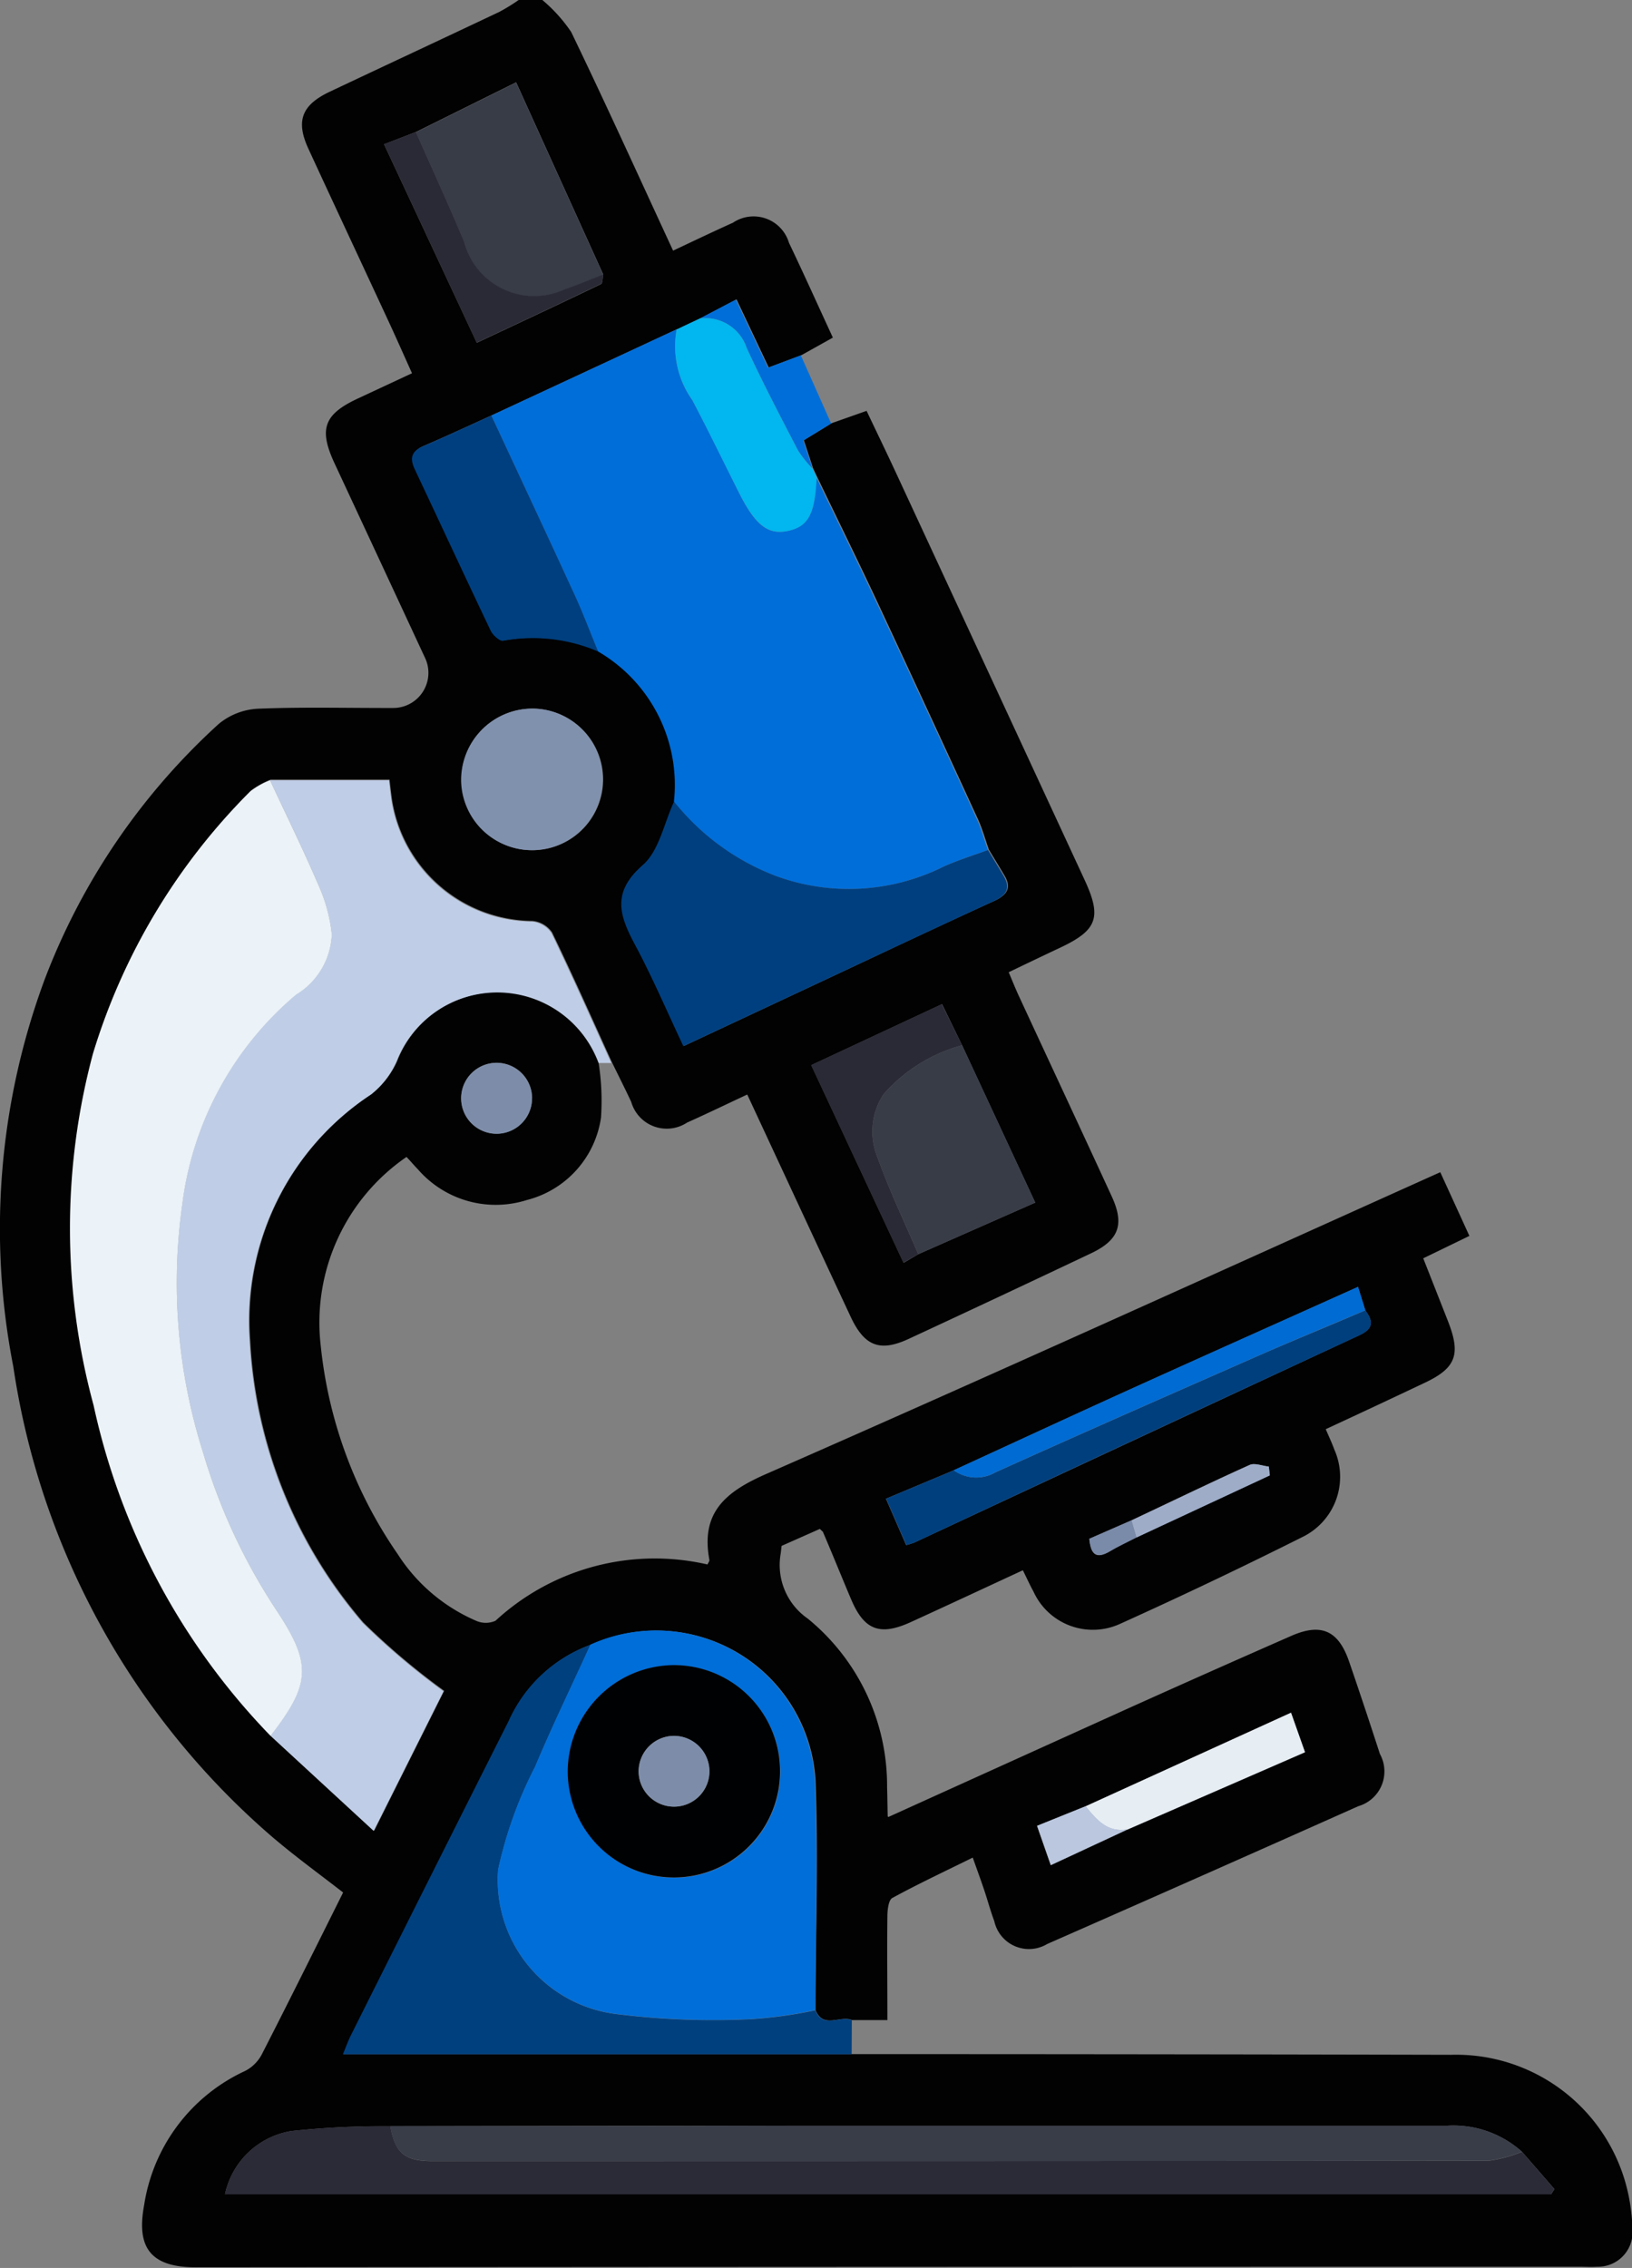
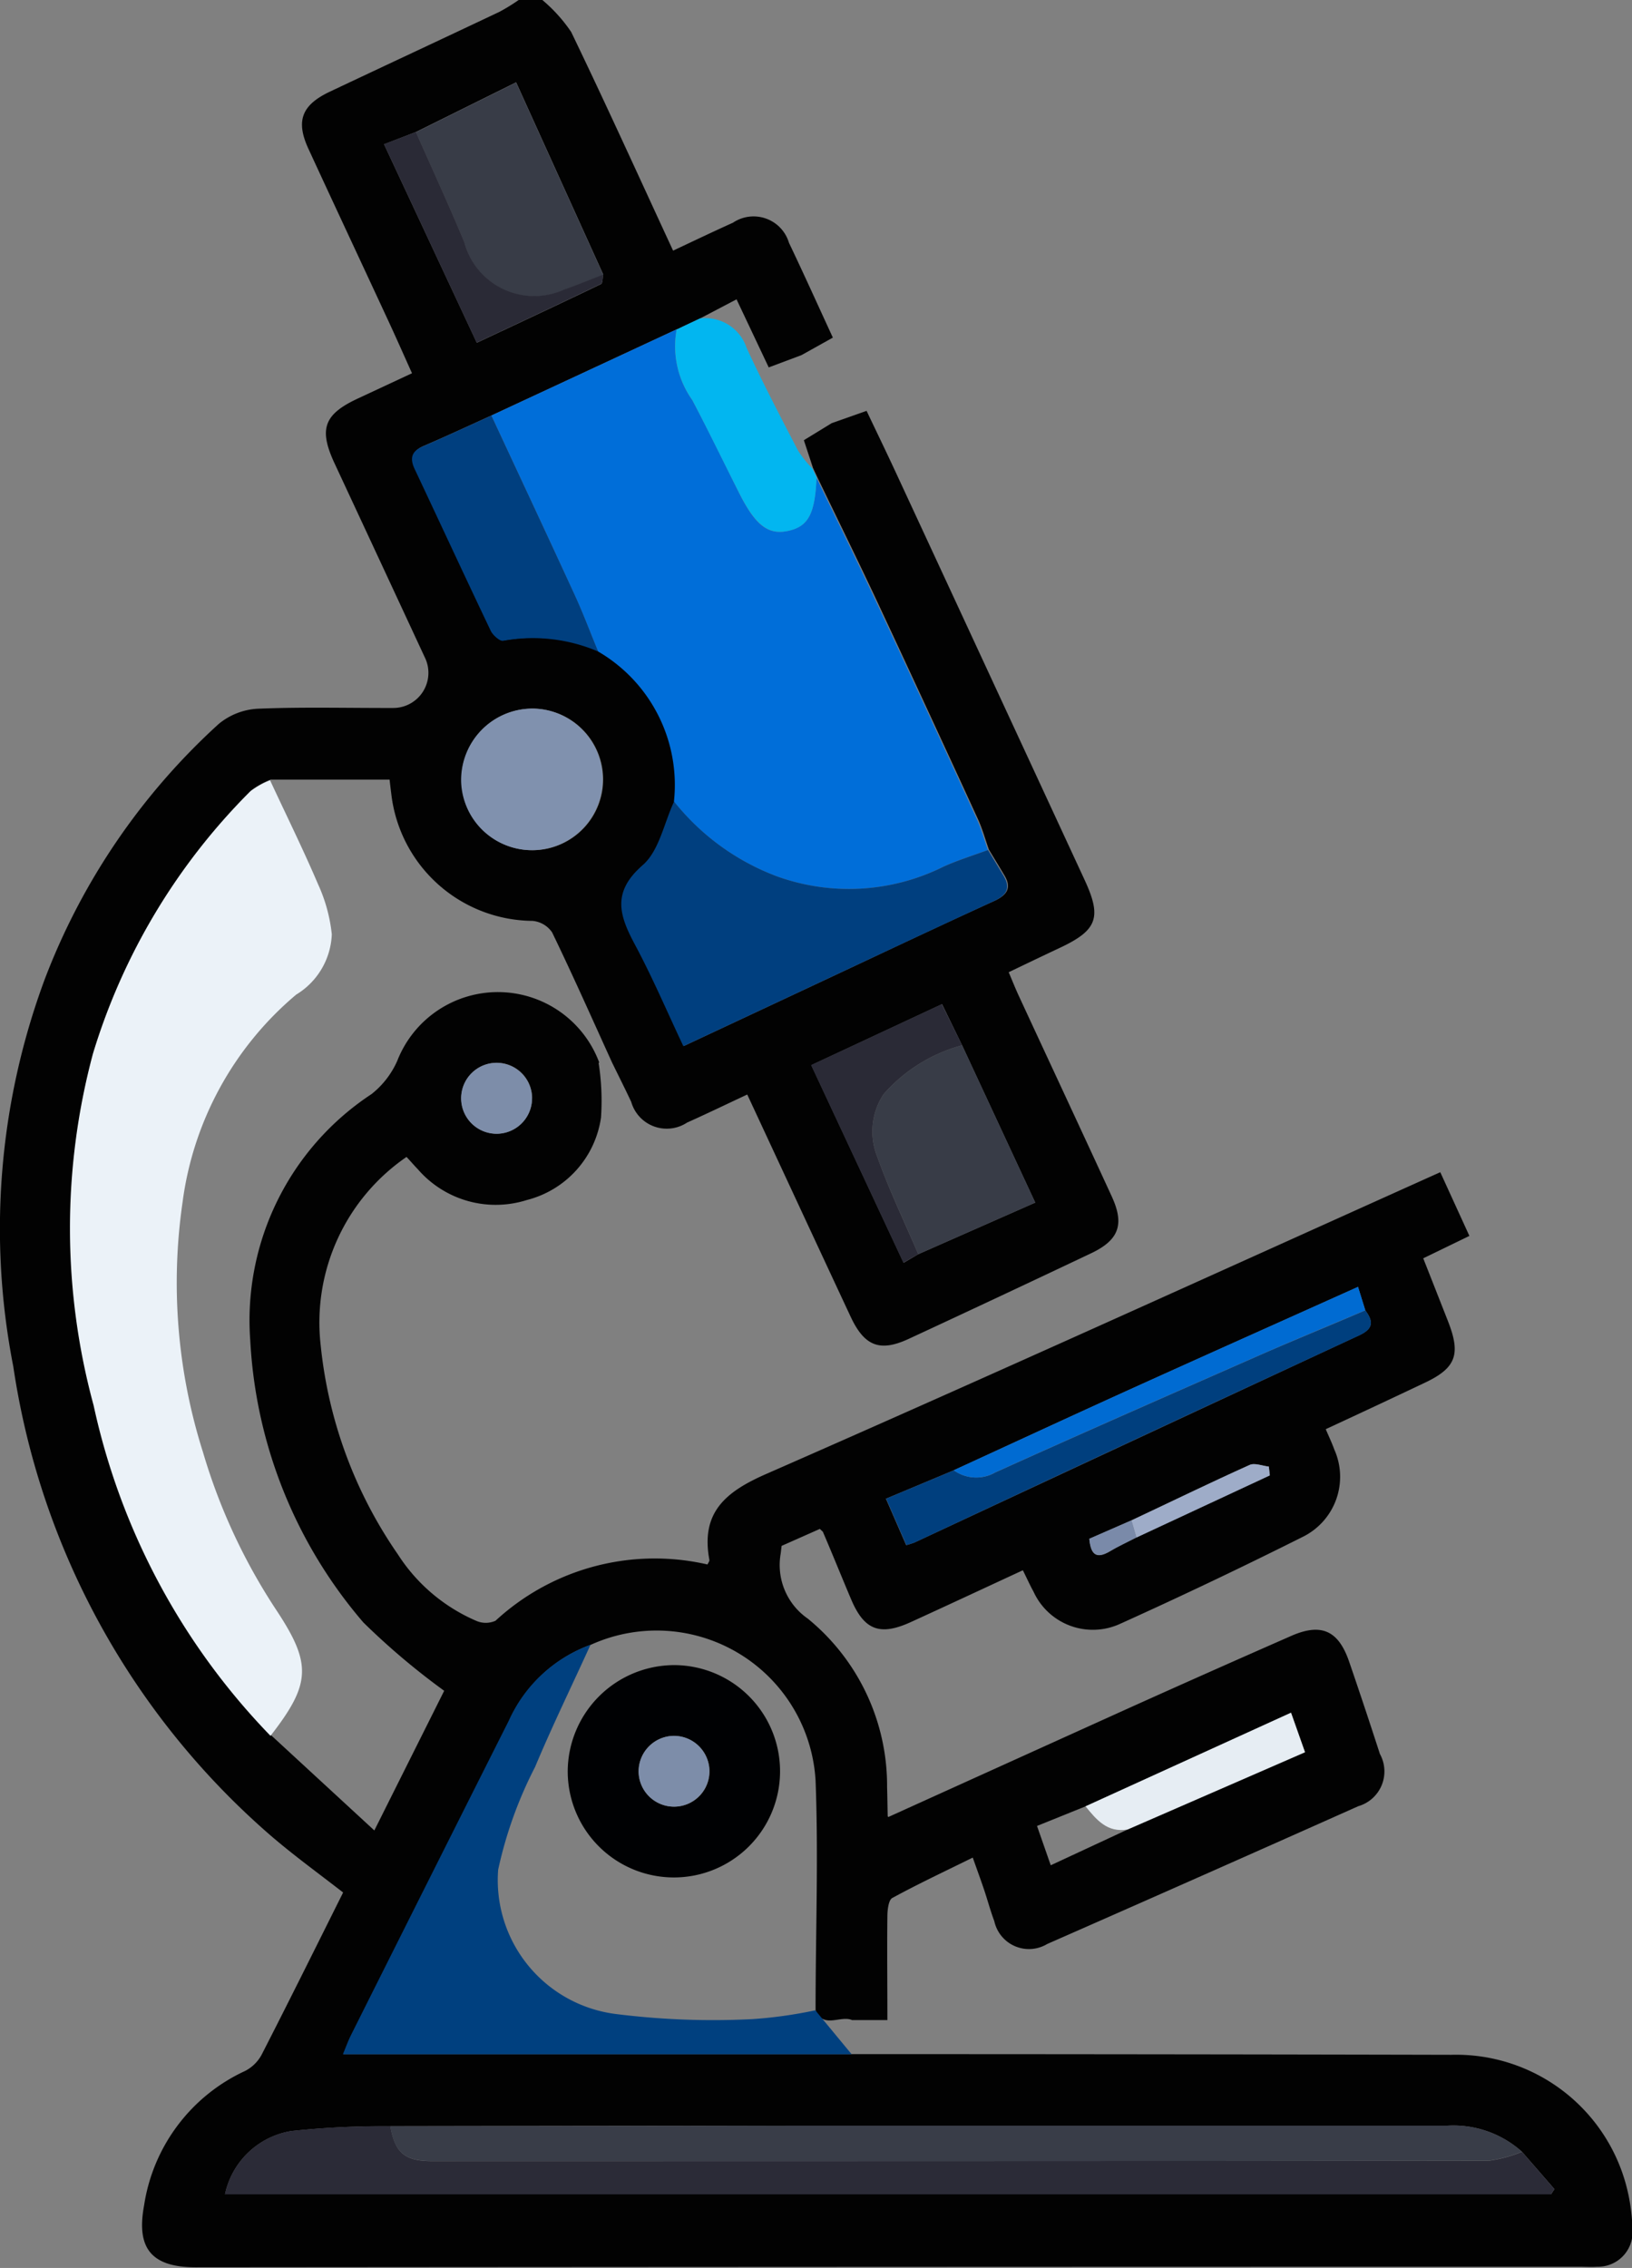
<svg xmlns="http://www.w3.org/2000/svg" width="26.516" height="36.846" viewBox="0 0 26.516 36.846">
  <rect x="0" y="0" width="26.516" height="36.846" fill="#808080" stroke="none" />
  <g id="Group_73094" data-name="Group 73094" transform="translate(-2202.055 -903.778)">
    <path id="Path_84335" data-name="Path 84335" d="M2211.781,921.046a3.976,3.976,0,0,1,.039.887,1.621,1.621,0,0,1-1.205,1.341,1.673,1.673,0,0,1-1.771-.5c-.058-.059-.111-.123-.184-.2a3.263,3.263,0,0,0-1.395,3.056,7.244,7.244,0,0,0,1.254,3.4,2.849,2.849,0,0,0,1.27,1.079.385.385,0,0,0,.317,0,3.815,3.815,0,0,1,3.444-.914c.014-.031.034-.054.031-.073-.144-.769.257-1.107.929-1.4,3.65-1.6,7.278-3.25,10.946-4.9l.473,1.035-.75.364c.141.357.276.7.41,1.042.2.52.12.74-.379.977-.529.251-1.06.5-1.615.757.05.117.1.222.139.33a1.087,1.087,0,0,1-.506,1.416q-1.476.74-2.982,1.42a1.06,1.06,0,0,1-1.4-.529c-.056-.1-.106-.213-.172-.345-.615.285-1.219.567-1.825.844-.5.227-.754.127-.965-.371-.154-.363-.3-.727-.456-1.09,0-.01-.016-.017-.052-.055l-.622.276-.014.122a1.059,1.059,0,0,0,.44,1.06,3.506,3.506,0,0,1,1.288,2.74c.005.156.006.311.01.467,0,.008.012.016.012.015q1.962-.889,3.918-1.774,1.31-.59,2.625-1.167c.489-.215.768-.089.942.417s.338,1,.5,1.5a.588.588,0,0,1-.351.849q-2.525,1.127-5.055,2.239a.576.576,0,0,1-.859-.371c-.063-.168-.109-.342-.166-.511s-.111-.315-.184-.522c-.444.219-.883.425-1.307.656-.061.033-.078.186-.08.284-.007.55,0,1.1,0,1.7h-.574c-.19-.083-.465.148-.593-.161,0-1.244.048-2.489,0-3.73a2.587,2.587,0,0,0-3.648-2.208,2.322,2.322,0,0,0-1.329,1.236q-1.284,2.55-2.56,5.1c-.047.093-.082.192-.134.316h8.266q4.864,0,9.729.011a2.861,2.861,0,0,1,2.841,2.1,3.1,3.1,0,0,1,.108.743.561.561,0,0,1-.574.6c-.1.007-.192,0-.288,0q-11.243,0-22.486.009c-.781,0-.952-.375-.834-1.011a2.879,2.879,0,0,1,1.639-2.178.634.634,0,0,0,.268-.261c.447-.872.882-1.75,1.326-2.639-.4-.311-.8-.6-1.182-.929a12.506,12.506,0,0,1-4.177-7.616,11.645,11.645,0,0,1,.511-6.292,10.781,10.781,0,0,1,2.826-4.147,1.084,1.084,0,0,1,.638-.248c.731-.03,1.465-.01,2.2-.012a.571.571,0,0,0,.525-.792q-.74-1.593-1.482-3.186c-.258-.556-.17-.794.383-1.051l.877-.409c-.127-.282-.246-.552-.37-.82-.437-.943-.879-1.885-1.314-2.829-.207-.45-.109-.708.346-.924.919-.435,1.842-.864,2.761-1.3a3.151,3.151,0,0,0,.323-.2h.361a2.52,2.52,0,0,1,.479.528c.561,1.162,1.093,2.337,1.656,3.553.332-.156.651-.309.973-.454a.6.6,0,0,1,.91.327c.242.506.472,1.018.713,1.54l-.509.284-.533.2-.523-1.106-.583.306-.28.132-.091.044h-.007l-3.01,1.4c-.371.168-.739.34-1.112.5-.187.081-.214.2-.132.37.413.876.82,1.755,1.237,2.63.034.071.148.171.2.158a2.705,2.705,0,0,1,1.544.175,2.508,2.508,0,0,1,1.233,2.438c-.164.352-.243.8-.511,1.035-.5.435-.381.811-.129,1.282.285.533.523,1.092.791,1.658l2.18-1.021c.954-.446,1.906-.9,2.862-1.335.2-.094.283-.208.16-.414-.083-.14-.168-.279-.252-.418-.059-.167-.106-.34-.18-.5q-.809-1.761-1.629-3.517c-.319-.68-.651-1.353-.977-2.03v0l-.071-.151,0,0-.149-.453.452-.277.567-.2c.154.325.314.654.468.986q1.538,3.316,3.074,6.634c.282.609.207.816-.394,1.1-.27.127-.539.256-.839.4.053.125.1.243.152.358.507,1.095,1.018,2.188,1.522,3.284.21.456.118.71-.339.926q-1.475.7-2.956,1.387c-.47.219-.722.123-.947-.358-.556-1.19-1.108-2.381-1.68-3.61-.334.156-.654.311-.978.456a.6.6,0,0,1-.907-.336c-.1-.214-.209-.429-.313-.643-.321-.705-.635-1.414-.973-2.112a.431.431,0,0,0-.319-.186,2.33,2.33,0,0,1-2.294-2.067c-.01-.077-.019-.155-.027-.228h-1.932a1.315,1.315,0,0,0-.32.179,10.206,10.206,0,0,0-2.559,4.264,10.965,10.965,0,0,0,.011,5.714,11.083,11.083,0,0,0,2.874,5.368l1.678,1.547,1.135-2.269a11.575,11.575,0,0,1-1.314-1.111,7.645,7.645,0,0,1-1.837-4.582,4.4,4.4,0,0,1,1.969-4,1.414,1.414,0,0,0,.419-.54,1.756,1.756,0,0,1,3.282.026Zm8.739,7.71,2.167-1.009c-.005-.048-.011-.1-.016-.143-.105-.011-.23-.064-.313-.026-.644.291-1.28.6-1.919.9l-.685.3c.022.241.1.337.324.21C2220.221,928.9,2220.372,928.832,2220.519,928.756Zm-.144,4.745,2.882-1.255-.227-.642-3.339,1.521-.788.318.223.639Zm3.862-8.435-.119-.38c-1.275.573-2.508,1.123-3.737,1.68-.946.429-1.889.866-2.833,1.3l-1.1.461.329.754a1.354,1.354,0,0,0,.136-.043q3.609-1.684,7.22-3.364C2224.375,925.362,2224.368,925.244,2224.237,925.066Zm-7.263-.912,1.9-.838-1.188-2.555-.326-.669-2.124.991,1.5,3.211Zm-5.118-15.915-1.416-3.124-1.627.807-.519.2,1.507,3.225c.707-.332,1.365-.639,2.019-.954C2211.849,908.377,2211.844,908.291,2211.856,908.239Zm-3.459,30.083a14,14,0,0,0-1.61.078,1.318,1.318,0,0,0-1.077,1.027h21.545l.055-.084-.527-.606a1.669,1.669,0,0,0-1.218-.424h-10.726Q2211.618,938.315,2208.4,938.321Zm2.291-23.031a1.15,1.15,0,1,0,1.165,1.121A1.152,1.152,0,0,0,2210.687,915.29Zm.012,6.331a.576.576,0,1,0-.567.574A.577.577,0,0,0,2210.7,921.621Z" transform="translate(0 0)" fill="#020202" />
-     <path id="Path_84336" data-name="Path 84336" d="M2233.405,1035.672h1.932c.009.073.017.151.027.228a2.33,2.33,0,0,0,2.295,2.067.429.429,0,0,1,.318.186c.337.7.652,1.406.973,2.112h-.208a1.755,1.755,0,0,0-3.282-.026,1.42,1.42,0,0,1-.419.54,4.4,4.4,0,0,0-1.969,4,7.644,7.644,0,0,0,1.837,4.581,11.588,11.588,0,0,0,1.314,1.112l-1.135,2.269-1.678-1.547c.659-.843.673-1.17.092-2.047a9.542,9.542,0,0,1-1.187-2.558,9.1,9.1,0,0,1-.333-4.062,5.3,5.3,0,0,1,1.846-3.375,1.2,1.2,0,0,0,.579-.98,2.618,2.618,0,0,0-.224-.815C2233.941,1036.79,2233.667,1036.234,2233.405,1035.672Z" transform="translate(-26.962 -119.217)" fill="#bfcde6" />
-     <path id="Path_84337" data-name="Path 84337" d="M2268.3,1188.41h-8.266c.052-.124.087-.223.134-.316q1.278-2.553,2.56-5.1a2.323,2.323,0,0,1,1.329-1.236c-.3.661-.62,1.315-.9,1.984a6.758,6.758,0,0,0-.6,1.67,2.192,2.192,0,0,0,1.918,2.345,12.633,12.633,0,0,0,2.217.082,7.257,7.257,0,0,0,1.018-.143c.128.309.4.078.593.161Z" transform="translate(-52.408 -251.258)" fill="#00407f" />
-     <path id="Path_84338" data-name="Path 84338" d="M2320.369,954.73l.584-.306.523,1.106.533-.2.492,1.106-.452.277.149.453a1.865,1.865,0,0,1-.234-.292c-.287-.553-.577-1.106-.837-1.672A.705.705,0,0,0,2320.369,954.73Z" transform="translate(-106.942 -45.778)" fill="#006ed9" />
+     <path id="Path_84337" data-name="Path 84337" d="M2268.3,1188.41h-8.266c.052-.124.087-.223.134-.316q1.278-2.553,2.56-5.1a2.323,2.323,0,0,1,1.329-1.236c-.3.661-.62,1.315-.9,1.984a6.758,6.758,0,0,0-.6,1.67,2.192,2.192,0,0,0,1.918,2.345,12.633,12.633,0,0,0,2.217.082,7.257,7.257,0,0,0,1.018-.143Z" transform="translate(-52.408 -251.258)" fill="#00407f" />
    <path id="Path_84339" data-name="Path 84339" d="M2285.121,960.851l3.01-1.4a1.507,1.507,0,0,0,.253,1.148c.265.5.509,1.005.761,1.509.266.53.472.689.8.616s.433-.277.458-.862c.326.676.658,1.35.977,2.03q.823,1.755,1.629,3.517c.074.161.12.334.179.5-.245.091-.5.167-.733.276a3.443,3.443,0,0,1-2.712.147,3.875,3.875,0,0,1-1.656-1.21,2.509,2.509,0,0,0-1.233-2.438c-.126-.306-.243-.617-.381-.918C2286.028,962.793,2285.573,961.822,2285.121,960.851Z" transform="translate(-75.082 -50.322)" fill="#006ed9" />
    <path id="Path_84340" data-name="Path 84340" d="M2217.108,1035.672c.261.562.536,1.118.779,1.687a2.612,2.612,0,0,1,.224.815,1.2,1.2,0,0,1-.579.98,5.307,5.307,0,0,0-1.846,3.375,9.1,9.1,0,0,0,.333,4.062,9.535,9.535,0,0,0,1.188,2.558c.581.877.567,1.2-.092,2.047a11.082,11.082,0,0,1-2.874-5.368,10.966,10.966,0,0,1-.011-5.714,10.2,10.2,0,0,1,2.559-4.264A1.315,1.315,0,0,1,2217.108,1035.672Z" transform="translate(-10.665 -119.217)" fill="#ebf2f8" />
-     <path id="Path_84341" data-name="Path 84341" d="M2291.262,1185.327a7.291,7.291,0,0,1-1.018.144,12.643,12.643,0,0,1-2.217-.082,2.192,2.192,0,0,1-1.918-2.345,6.739,6.739,0,0,1,.6-1.67c.282-.669.6-1.324.9-1.984a2.587,2.587,0,0,1,3.648,2.208C2291.31,1182.839,2291.265,1184.084,2291.262,1185.327Zm-2.266-5.6a1.725,1.725,0,1,0,1.7,1.733A1.738,1.738,0,0,0,2289,1179.724Z" transform="translate(-75.961 -248.893)" fill="#006ed8" />
    <path id="Path_84342" data-name="Path 84342" d="M2261.153,1263.579l.527.606-.055.083H2240.08a1.318,1.318,0,0,1,1.077-1.027,14.028,14.028,0,0,1,1.61-.078c.077.432.232.567.676.567q8.587,0,17.174-.006A2.129,2.129,0,0,0,2261.153,1263.579Z" transform="translate(-34.37 -324.842)" fill="#2b2b37" />
    <path id="Path_84343" data-name="Path 84343" d="M2307.933,1039.263a3.876,3.876,0,0,0,1.656,1.21,3.444,3.444,0,0,0,2.712-.147c.236-.109.488-.185.733-.276.084.139.168.278.252.418.124.206.045.32-.16.414-.957.44-1.909.889-2.862,1.335l-2.18,1.021c-.267-.566-.505-1.125-.791-1.658-.252-.472-.371-.847.129-1.282C2307.69,1040.065,2307.769,1039.615,2307.933,1039.263Z" transform="translate(-94.926 -122.463)" fill="#003f7f" />
    <path id="Path_84344" data-name="Path 84344" d="M2286.418,1263.5a2.129,2.129,0,0,1-.537.145q-8.587.012-17.174.006c-.444,0-.6-.135-.676-.566q3.222,0,6.443-.008,5.363,0,10.726,0A1.669,1.669,0,0,1,2286.418,1263.5Z" transform="translate(-59.636 -324.765)" fill="#393d48" />
    <path id="Path_84345" data-name="Path 84345" d="M2272.362,918.5l1.627-.807,1.416,3.124c-.211.081-.42.169-.633.243a1.171,1.171,0,0,1-1.62-.757C2272.9,919.692,2272.626,919.1,2272.362,918.5Z" transform="translate(-63.549 -12.574)" fill="#383c47" />
    <path id="Path_84346" data-name="Path 84346" d="M2273.008,974.015c.452.972.907,1.942,1.354,2.916.138.3.254.612.381.918a2.7,2.7,0,0,0-1.544-.175c-.049.013-.164-.086-.2-.158-.417-.874-.824-1.754-1.237-2.63-.082-.175-.055-.289.132-.37C2272.269,974.355,2272.637,974.183,2273.008,974.015Z" transform="translate(-62.969 -63.486)" fill="#003f7f" />
    <path id="Path_84347" data-name="Path 84347" d="M2350.987,1080.462l1.188,2.556-1.9.838c-.224-.525-.473-1.041-.664-1.577a1.1,1.1,0,0,1,.1-1.022A2.594,2.594,0,0,1,2350.987,1080.462Z" transform="translate(-133.3 -159.702)" fill="#383c47" />
    <path id="Path_84348" data-name="Path 84348" d="M2281.135,1023.55a1.15,1.15,0,1,1-1.141,1.178A1.162,1.162,0,0,1,2281.135,1023.55Z" transform="translate(-70.447 -108.26)" fill="#8091ae" />
    <path id="Path_84349" data-name="Path 84349" d="M2318.352,960.166c-.025.585-.135.791-.458.862s-.534-.087-.8-.617c-.253-.5-.5-1.011-.761-1.509a1.506,1.506,0,0,1-.253-1.148h.007l.091-.044.28-.132a.706.706,0,0,1,.757.476c.26.566.55,1.119.837,1.672a1.845,1.845,0,0,0,.234.292l0,0,.071.151Z" transform="translate(-103.03 -48.626)" fill="#02b6f0" />
    <path id="Path_84350" data-name="Path 84350" d="M2359.586,1125.253c.131.178.137.3-.1.408q-3.615,1.673-7.221,3.363a1.35,1.35,0,0,1-.136.043l-.329-.754,1.1-.461a.623.623,0,0,0,.672.036c1.429-.646,2.866-1.276,4.3-1.907C2358.439,1125.732,2359.014,1125.5,2359.586,1125.253Z" transform="translate(-135.348 -200.187)" fill="#003f7e" />
    <path id="Path_84351" data-name="Path 84351" d="M2341.654,1074.17a2.593,2.593,0,0,0-1.276.795,1.1,1.1,0,0,0-.1,1.022c.191.536.439,1.052.664,1.577l-.242.139-1.5-3.211,2.124-.991Z" transform="translate(-123.967 -153.41)" fill="#2a2a36" />
    <path id="Path_84352" data-name="Path 84352" d="M2369.937,1121.683c-.572.242-1.146.479-1.715.728-1.436.631-2.872,1.261-4.3,1.907a.623.623,0,0,1-.672-.036c.944-.433,1.886-.87,2.833-1.3,1.229-.557,2.462-1.107,3.737-1.68Z" transform="translate(-145.7 -196.618)" fill="#006bd2" />
    <path id="Path_84353" data-name="Path 84353" d="M2267.48,926.09c.265.6.542,1.2.79,1.8a1.172,1.172,0,0,0,1.62.758c.214-.074.422-.162.633-.243-.011.053-.007.138-.037.153-.654.315-1.312.622-2.019.954l-1.506-3.225Z" transform="translate(-58.667 -20.167)" fill="#2a2a36" />
    <path id="Path_84354" data-name="Path 84354" d="M2385.555,1194.8l3.339-1.521.227.642-2.882,1.255C2385.909,1195.234,2385.732,1195.018,2385.555,1194.8Z" transform="translate(-165.863 -261.676)" fill="#e6edf3" />
    <path id="Path_84355" data-name="Path 84355" d="M2281.16,1084.01a.576.576,0,1,1-.566-.575A.579.579,0,0,1,2281.16,1084.01Z" transform="translate(-70.461 -162.389)" fill="#7d8da9" />
    <path id="Path_84356" data-name="Path 84356" d="M2393.311,1152.159c.639-.3,1.275-.611,1.919-.9.083-.038.208.015.313.026l.016.143-2.167,1.009Z" transform="translate(-172.873 -223.68)" fill="#9eacc8" />
-     <path id="Path_84357" data-name="Path 84357" d="M2378.148,1209.1c.177.217.355.433.683.376l-1.248.581-.223-.639Z" transform="translate(-158.455 -275.978)" fill="#bac7df" />
    <path id="Path_84358" data-name="Path 84358" d="M2386.873,1160.761l.081.278c-.147.076-.3.147-.442.23-.221.127-.3.031-.324-.209Z" transform="translate(-166.435 -232.283)" fill="#7a8aa9" />
-     <path id="Path_84359" data-name="Path 84359" d="M2339.431,983.169l-.071-.151Z" transform="translate(-124.108 -71.624)" fill="#006ed9" />
    <path id="Path_84360" data-name="Path 84360" d="M2316.6,958.979l-.091.044Z" transform="translate(-103.453 -49.895)" fill="#006ed9" />
    <path id="Path_84361" data-name="Path 84361" d="M2299.777,1185.233a1.725,1.725,0,1,1-1.755,1.717A1.735,1.735,0,0,1,2299.777,1185.233Zm-.033,1.15a.575.575,0,1,0,.582.561A.579.579,0,0,0,2299.744,1186.384Z" transform="translate(-86.743 -254.403)" fill="#000103" />
    <path id="Path_84362" data-name="Path 84362" d="M2310.572,1197.2a.575.575,0,1,1-.571.572A.58.58,0,0,1,2310.572,1197.2Z" transform="translate(-97.571 -265.221)" fill="#7d8da9" />
  </g>
</svg>